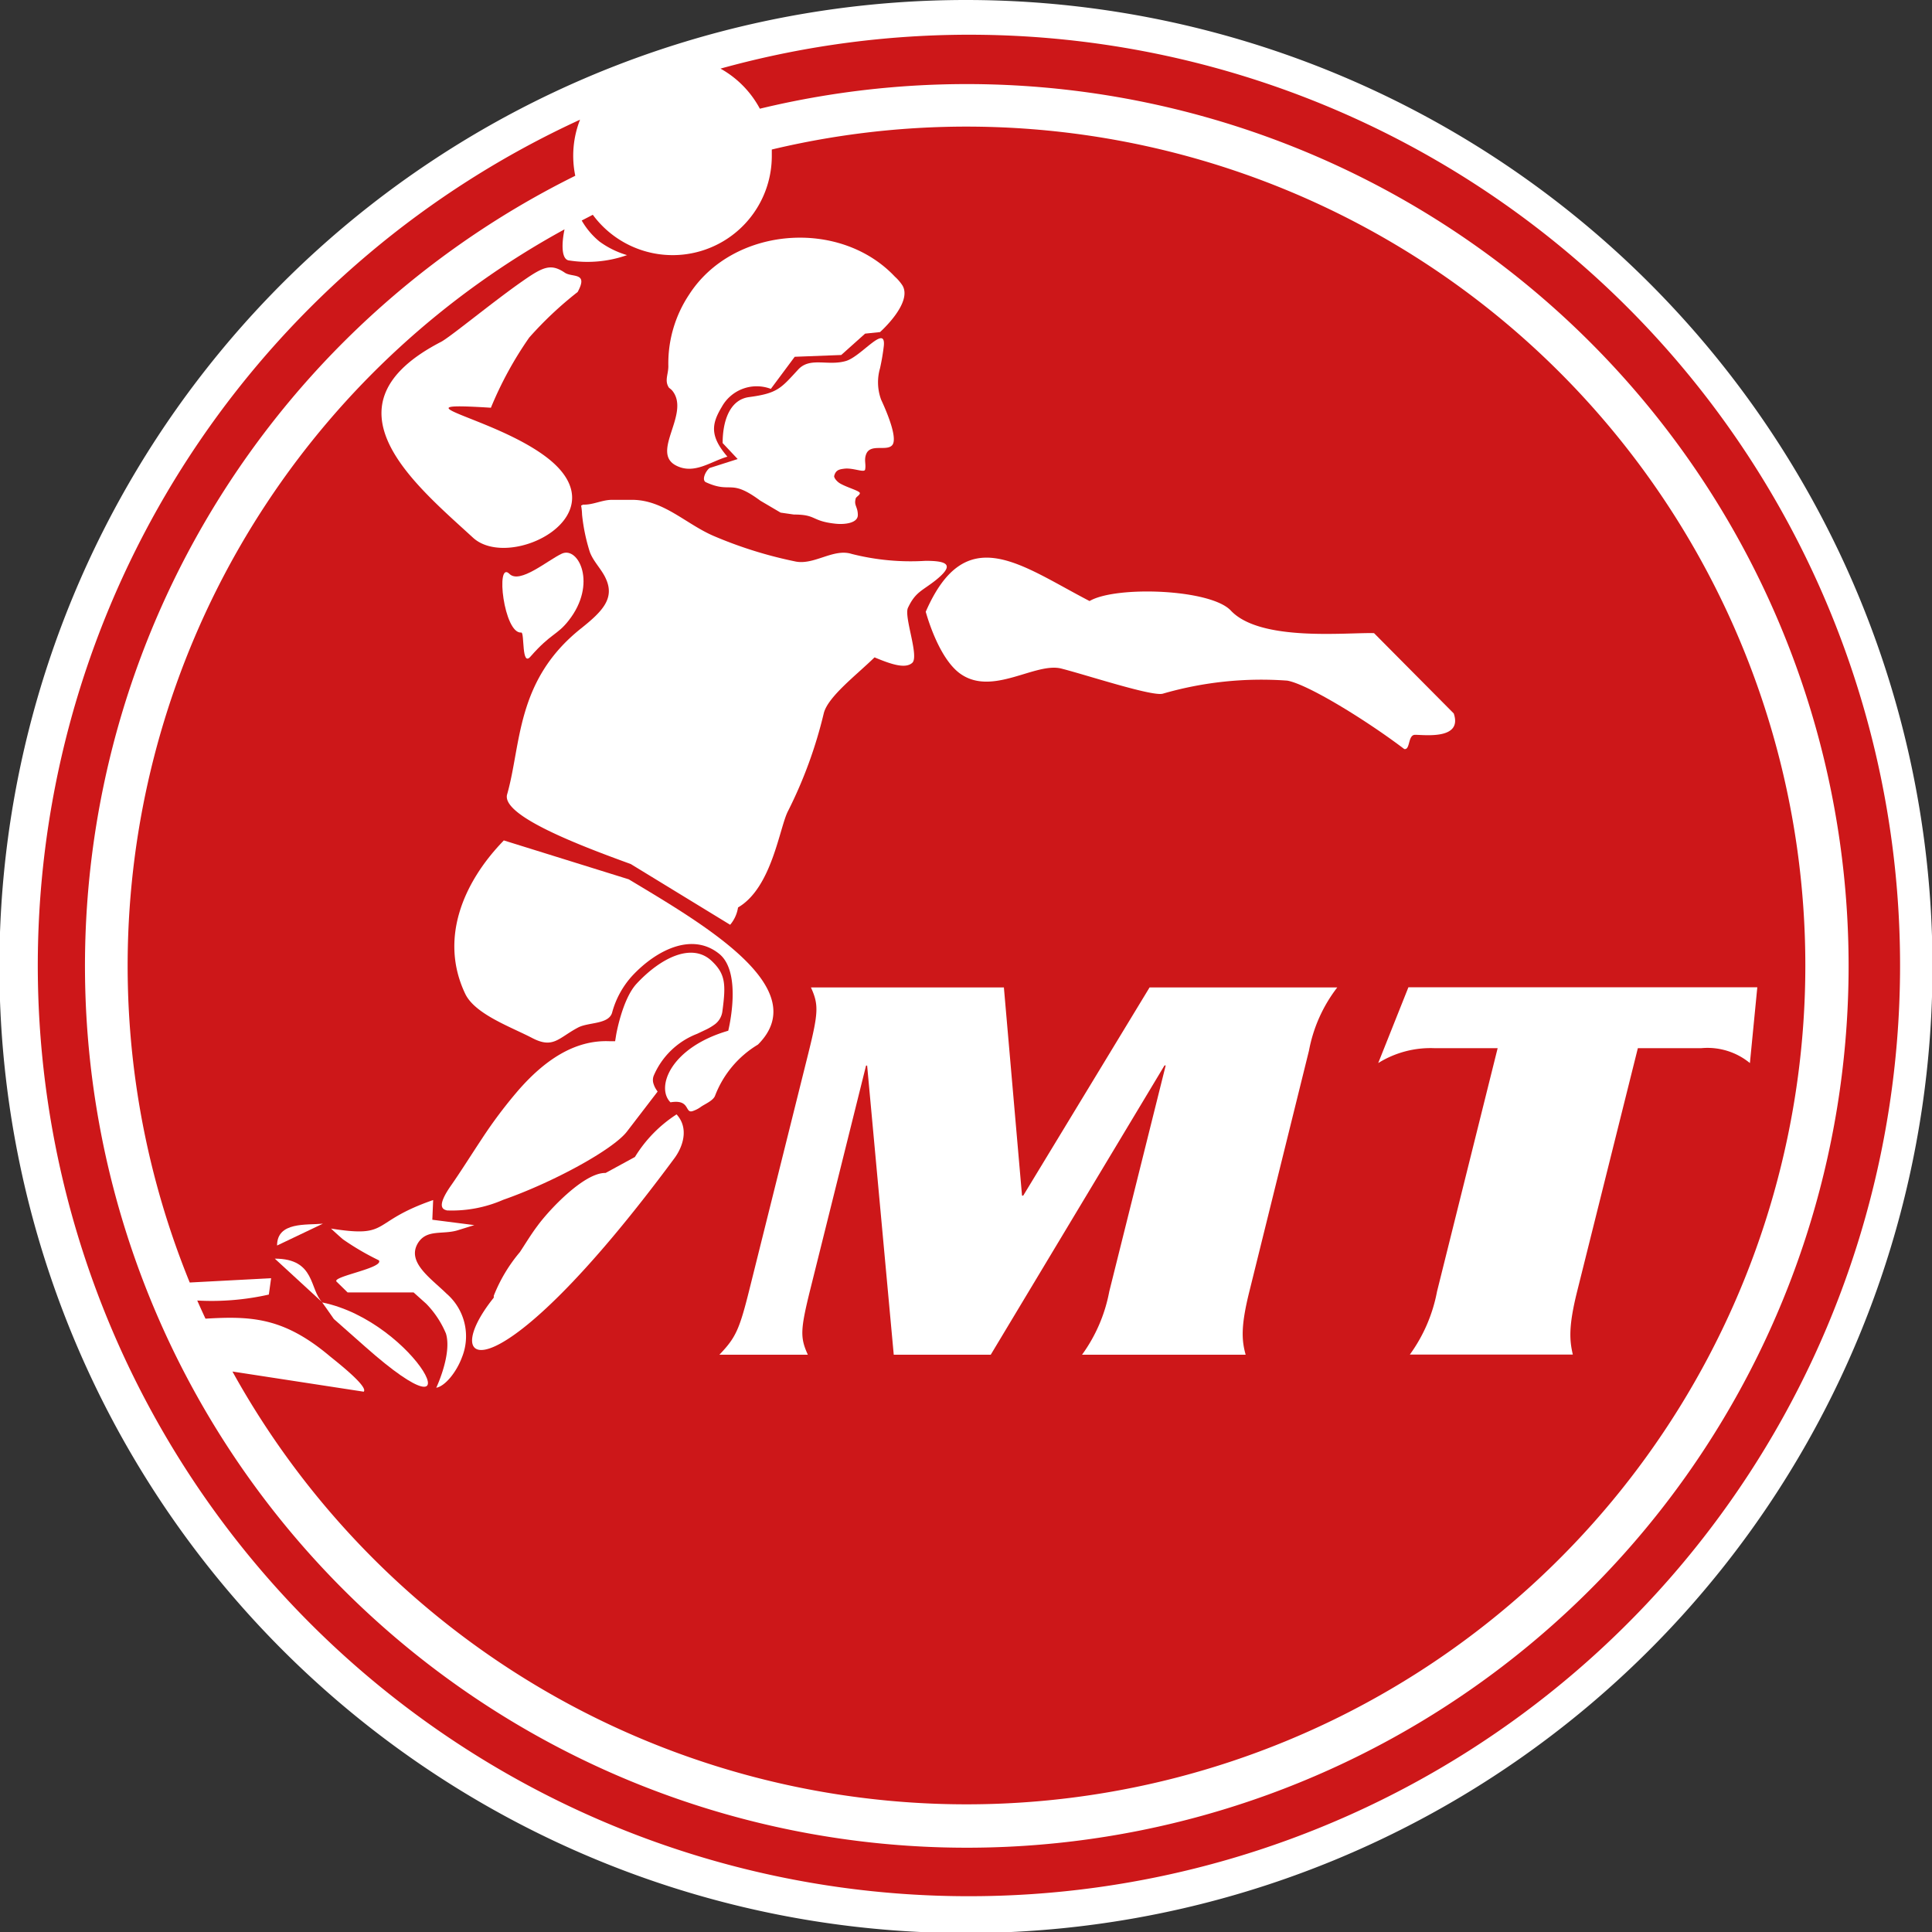
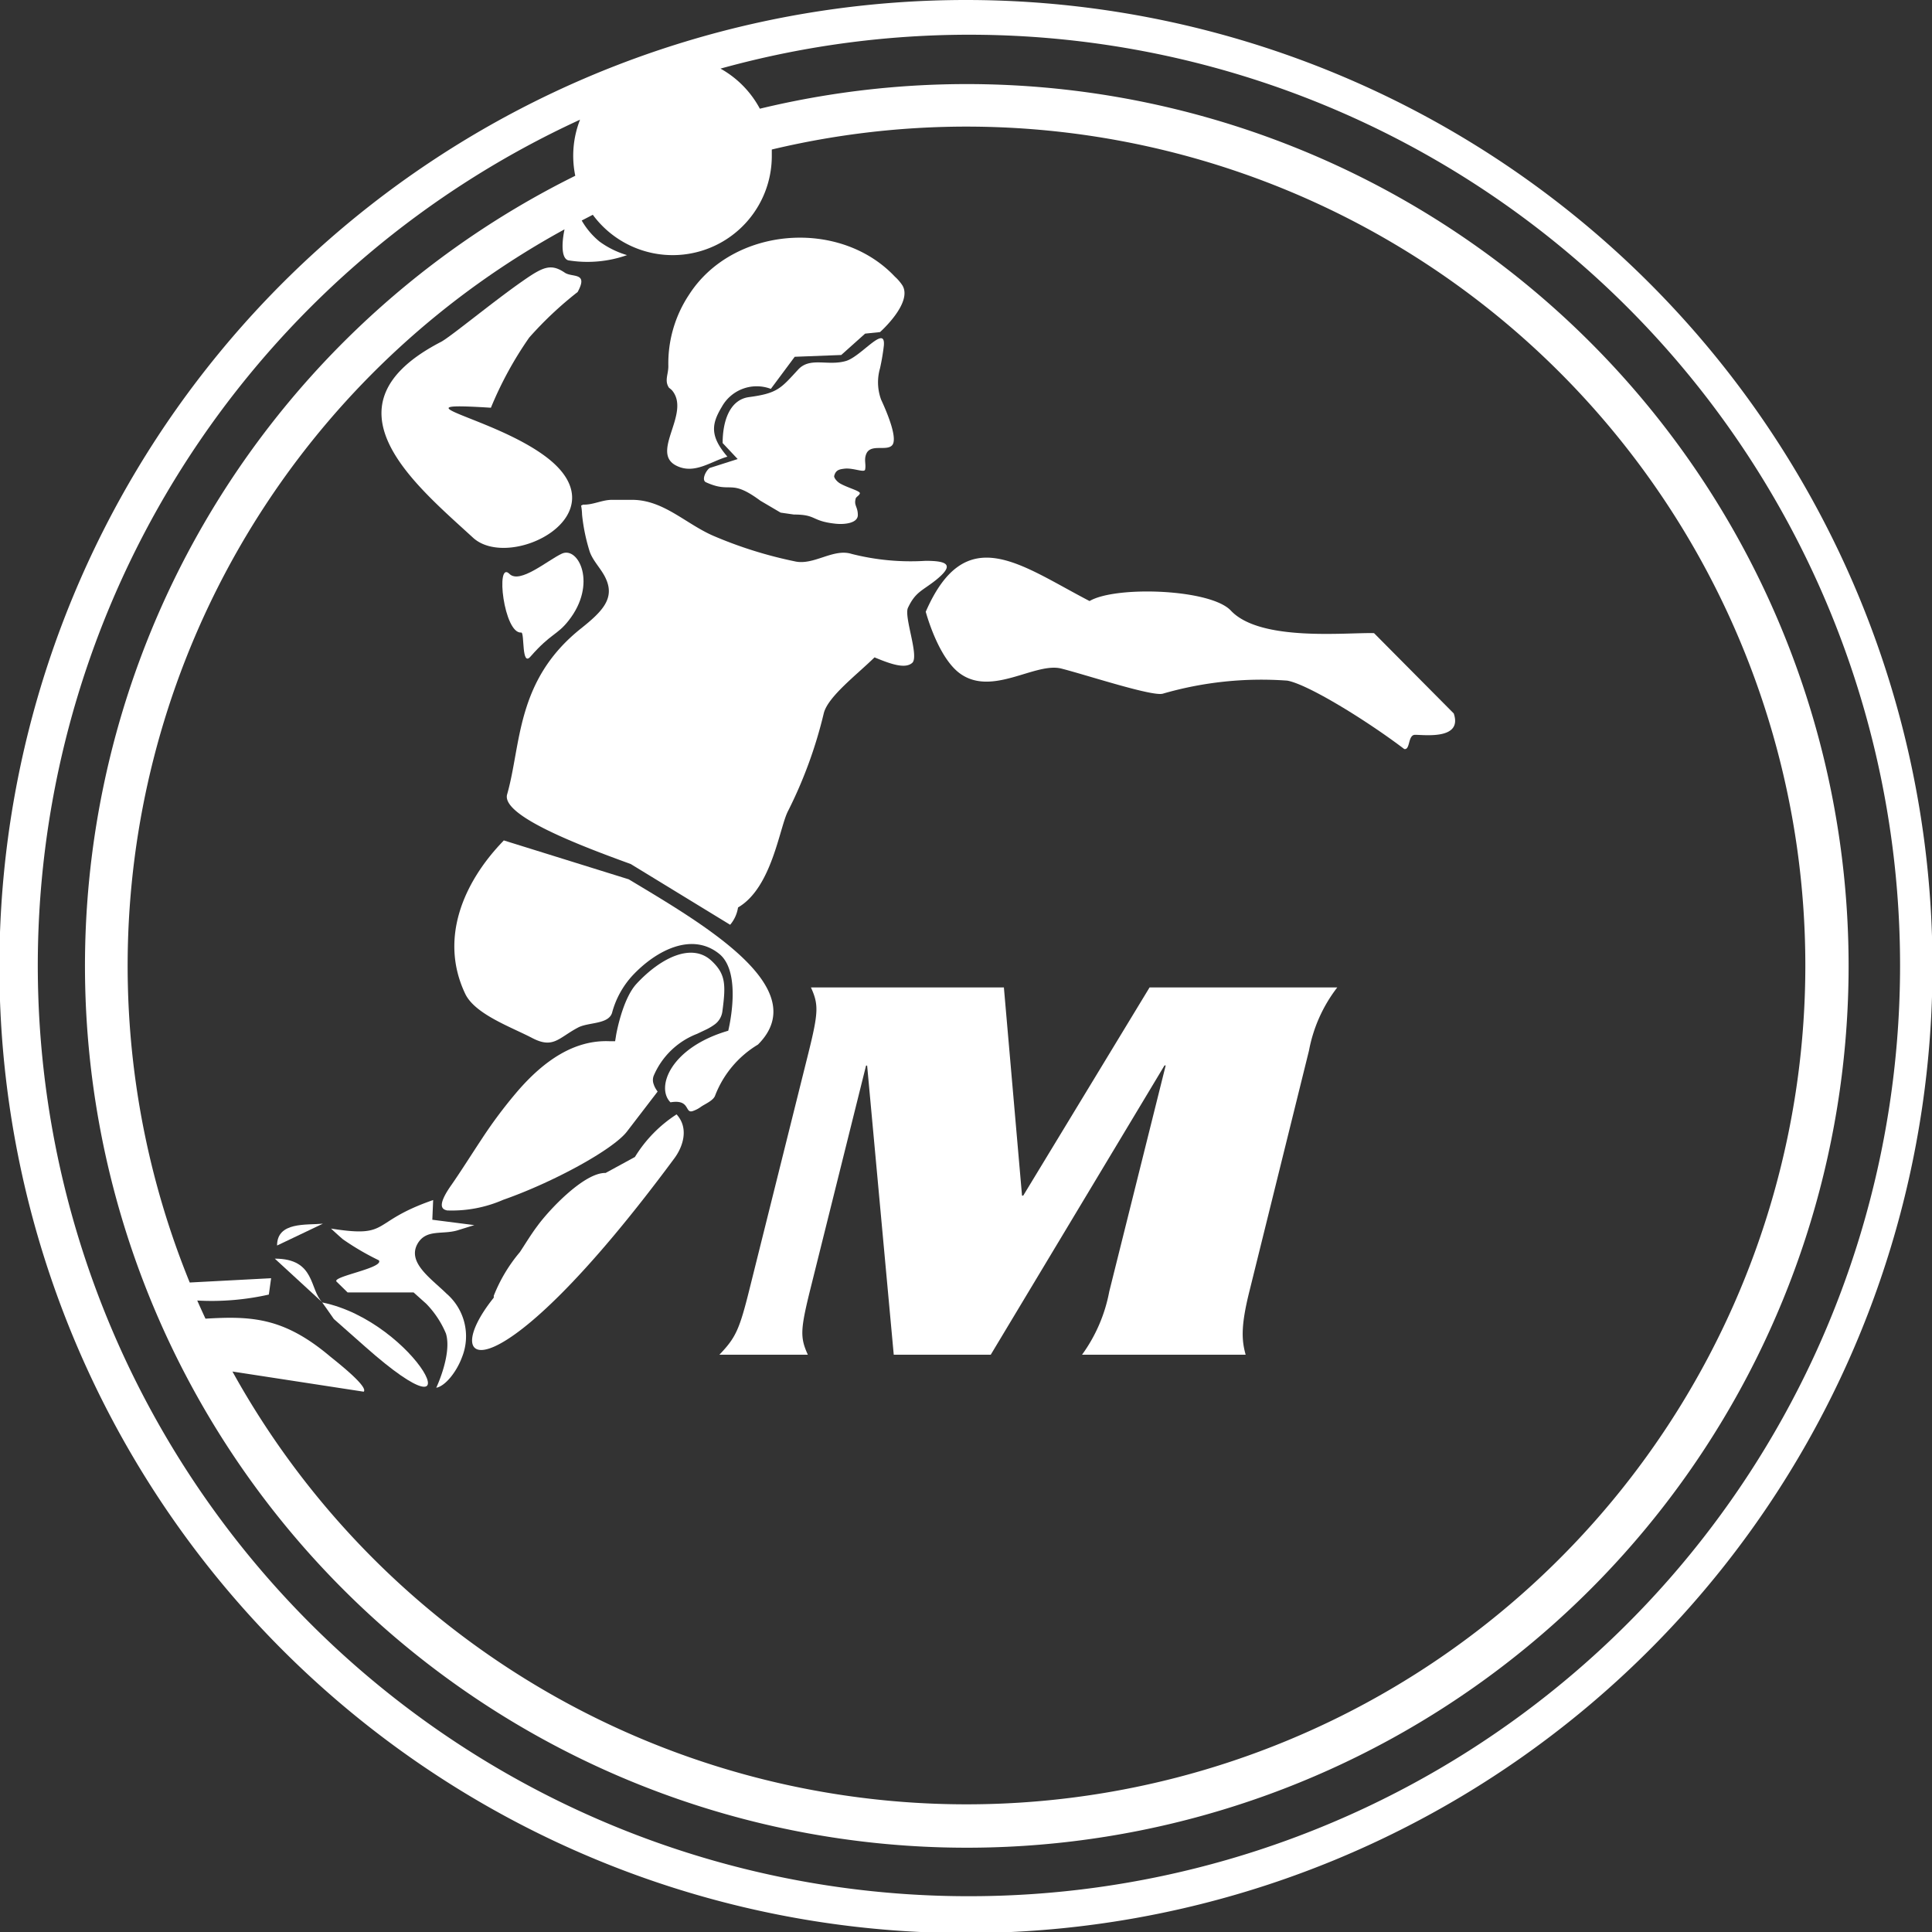
<svg xmlns="http://www.w3.org/2000/svg" id="Ebene_1" data-name="Ebene 1" viewBox="0 0 161.91 161.91">
  <rect x="0" y="0" width="161.91" height="161.91" fill="#333333" stroke="none" />
  <defs>
    <style>.cls-1{fill:#cd1719;}.cls-2{fill:#fff;}</style>
  </defs>
  <title>Logo_MT_Melsungen_rot</title>
-   <path class="cls-1" d="M82.2,161.66A79.45,79.45,0,1,1,161.66,82.2,79.54,79.54,0,0,1,82.2,161.66Z" transform="translate(-1.25 -1.25)" />
  <path class="cls-2" d="M82.2,1.25a81,81,0,1,0,81,81A81,81,0,0,0,82.2,1.25Zm-31.27,18a8.31,8.31,0,0,0,15-5c0-.16,0-.31,0-.47a70.3,70.3,0,1,1-45.2,102.41l11,1.69c.43-.44-2.53-2.71-2.87-3-3.84-3.22-6.52-3.35-10.39-3.12q-.35-.75-.69-1.52a21.79,21.79,0,0,0,6-.5l.19-1.37-6.82.36A70.32,70.32,0,0,1,48.56,20.47c-.26,1.23-.27,2.56.4,2.61a10,10,0,0,0,4.84-.45A7.49,7.49,0,0,1,51.5,21.5,6.38,6.38,0,0,1,50,19.73ZM82.2,160.16A78,78,0,0,1,49.86,11.28a8.28,8.28,0,0,0-.4,4.7,73.9,73.9,0,1,0,15.47-5.62A8.35,8.35,0,0,0,61.63,7,78,78,0,1,1,82.2,160.16Z" transform="translate(-1.25 -1.25)" />
  <path class="cls-2" d="M59.67,87.89l.84-.4a4.59,4.59,0,0,0,.65-.4A1.61,1.61,0,0,0,61.79,86c.3-2.25.27-3.12-.9-4.22-1.68-1.59-4.33-.21-6.3,1.92-1.2,1.3-1.72,4.33-1.72,4.38l-.07.43-.44,0c-3-.14-5.56,1.67-7.73,4.18a38.89,38.89,0,0,0-3,4c-.92,1.39-1.76,2.73-2.54,3.85-1.33,1.88-.71,2.07-.37,2.15a10.73,10.73,0,0,0,4.7-.89c4.2-1.47,9.21-4.21,10.37-5.72l2.57-3.35-.1-.15a1.84,1.84,0,0,1-.23-.47,1,1,0,0,1,0-.7A6.48,6.48,0,0,1,59.67,87.89Z" transform="translate(-1.25 -1.25)" />
  <path class="cls-2" d="M48.33,47.65c-1.21.57-3.52,2.57-4.39,1.69-1.18-1.17-.47,5.06,1,4.92.28,0,0,2.94.78,2,1.71-1.95,2.22-1.77,3.18-3C51.32,50.2,49.73,47,48.33,47.65Z" transform="translate(-1.25 -1.25)" />
  <path class="cls-2" d="M28.25,110.4l.33.46.65.93,2.59,2.29C41.7,122.85,36.14,112,28.25,110.4Z" transform="translate(-1.25 -1.25)" />
  <path class="cls-2" d="M36.31,105.37c.74-1.1,2-.65,3.24-1l1.45-.45-3.52-.45.07-1.65c-5.38,1.86-3.48,3.19-8.56,2.39,0,0,.61.57,1,.9A22.05,22.05,0,0,0,33,106.87c.46.65-4,1.36-3.54,1.79l.92.9h5.53l1.06.95A8,8,0,0,1,38.62,113c.53,1.72-.81,4.55-.81,4.55.76-.14,1.7-1.33,2.15-2.54a4.72,4.72,0,0,0-1.28-5.34C37.37,108.38,35.25,107,36.31,105.37Z" transform="translate(-1.25 -1.25)" />
  <path class="cls-2" d="M24.47,105.63l3.84-1.83C26.93,103.93,24.47,103.62,24.47,105.63Z" transform="translate(-1.25 -1.25)" />
  <path class="cls-2" d="M40.89,46.31C44,49.16,53.43,44.37,47,39.53c-4.44-3.34-13-4.64-4.61-4.11a30.6,30.6,0,0,1,3.21-5.88,30.48,30.48,0,0,1,4.06-3.82c.92-1.69-.45-1.19-1.08-1.62-1.17-.79-1.82-.49-3.54.71-2.47,1.72-6,4.64-6.81,5.08C27.88,35.23,36,41.82,40.89,46.31Z" transform="translate(-1.25 -1.25)" />
  <path class="cls-2" d="M24.28,106.73l4,3.68C27.16,109.33,27.72,106.73,24.28,106.73Z" transform="translate(-1.25 -1.25)" />
  <path class="cls-2" d="M57.6,34c1.53,1.92-1.87,5.16.32,6.27,1.51.77,2.89-.35,4.29-.75-1.52-1.76-1.31-2.78-.46-4.19a3.34,3.34,0,0,1,4.1-1.49l2-2.69,3.9-.15,2-1.79L75,29.08s2.73-2.42,1.89-3.89a3.69,3.69,0,0,0-.64-.75c-4.63-4.92-13.6-4.19-17.25,1.5a10.4,10.4,0,0,0-1.74,6c0,.7-.34,1.21.05,1.8C57.43,33.84,57.51,33.89,57.6,34Z" transform="translate(-1.25 -1.25)" />
  <path class="cls-2" d="M76,38.58c.5-.5-.3-2.53-.91-3.84A4.22,4.22,0,0,1,75,32.11v0a18.23,18.23,0,0,0,.32-1.89c.16-1.83-1.89.9-3.17,1.28-1.52.45-3-.36-4,.71-1.46,1.58-1.72,2-4.14,2.32-1.64.23-2.2,2.07-2.2,3.85l1.26,1.34-2.35.75c-.33.24-.69,1-.32,1.19,2.19,1,2-.35,4.57,1.55l1.7,1,1.11.16c1.94,0,1.43.55,3.5.77.77.08,1.86-.05,1.86-.73s-.33-.8-.19-1.33c0-.18.3-.28.36-.48s-1-.46-1.65-.83c-.31-.18-.54-.51-.5-.64.13-.51.46-.55.83-.6.75-.1,1.7.37,1.76.07.09-.46-.1-.78.08-1.27C74.17,38.4,75.51,39.08,76,38.58Z" transform="translate(-1.25 -1.25)" />
  <path class="cls-2" d="M50.12,43.54l-.17.08a4.9,4.9,0,0,1,.08.77,15.6,15.6,0,0,0,.65,3.12c.31.83,1,1.45,1.35,2.25.75,1.65-.31,2.74-2.08,4.15-5.48,4.36-5,9.71-6.2,13.91-.52,1.81,6.32,4.37,10.36,5.84l8.33,5.09a2.92,2.92,0,0,0,.66-1.45c2.85-1.66,3.47-6.71,4.19-8.08a37.5,37.5,0,0,0,3-8.21c.36-1.39,2.75-3.2,4.25-4.67,1.3.54,2.56,1,3.16.46s-.71-3.86-.36-4.61c.63-1.34,1.18-1.41,2.32-2.31,1.62-1.3,1-1.63-.84-1.63a20.07,20.07,0,0,1-6.2-.58c-1.55-.49-3.19,1-4.78.62A35.43,35.43,0,0,1,61,46.14c-2.28-1-4.1-2.94-6.66-3-.61,0-1.26,0-1.88,0C51.67,43.16,50.93,43.57,50.12,43.54Z" transform="translate(-1.25 -1.25)" />
  <path class="cls-2" d="M64.77,88.79c4.73-4.73-4.56-10.08-10.83-13.85L43.47,71.68l-.1.11c-3.3,3.44-5.32,8.16-3.13,12.75.82,1.71,3.85,2.78,5.61,3.7s2.2,0,3.81-.86c.86-.48,2.56-.26,2.88-1.24A7.44,7.44,0,0,1,54.26,83c2-2.13,5-3.66,7.28-1.8,1.95,1.61.74,6.43.74,6.43-4.85,1.41-6.09,4.76-4.84,6,1.71-.29,1.16,1,1.9.72A2.51,2.51,0,0,0,60,94c.33-.23,1-.5,1.17-.91A8.57,8.57,0,0,1,64.77,88.79Z" transform="translate(-1.25 -1.25)" />
  <path class="cls-2" d="M54.46,98.21,52,99.55c-1.75-.05-4.66,3-5.7,4.42-.53.7-1,1.48-1.48,2.21a13.12,13.12,0,0,0-2.19,3.66V110c-4.89,6.09.07,8.67,15.1-11.63.76-1,1.28-2.57.22-3.73A11.21,11.21,0,0,0,54.46,98.21Z" transform="translate(-1.25 -1.25)" />
  <path class="cls-2" d="M81.74,57.72c2.7,1.9,6.27-1,8.46-.44s7.66,2.37,8.51,2.1a29.66,29.66,0,0,1,10.42-1.09c1.7.3,6.57,3.28,9.8,5.73.52.11.29-1.19.91-1.19.8,0,4,.43,3.24-1.79l-6.68-6.73c-2.31-.07-9.53.74-12-1.89-1.7-1.82-9.66-2.09-11.84-.8-5.79-3-10.37-6.81-13.73.9C78.84,52.52,79.84,56.38,81.74,57.72Z" transform="translate(-1.25 -1.25)" />
  <path class="cls-2" d="M87,101.45h-.1L85.38,84H69.21c.65,1.44.64,2.07-.22,5.53l-4.92,19.72c-.86,3.46-1.16,4.09-2.53,5.53h7.41c-.65-1.44-.64-2.07.22-5.53l4.66-18.7h.09l2.23,24.23h8.13L98.84,90.54h.1l-4.73,18.95a13.11,13.11,0,0,1-2.28,5.29h13.71c-.33-1.2-.42-2.36.31-5.29l5-20.2A12.37,12.37,0,0,1,113.32,84H97.59Z" transform="translate(-1.25 -1.25)" />
-   <path class="cls-2" d="M116.75,90.34a8.29,8.29,0,0,1,4.68-1.25h5.33l-5.08,20.39a13.14,13.14,0,0,1-2.28,5.29h13.66c-.28-1.2-.37-2.36.36-5.29l5.09-20.39h5.33a5.6,5.6,0,0,1,4.06,1.25l.62-6.35H119.28Z" transform="translate(-1.25 -1.25)" />
</svg>